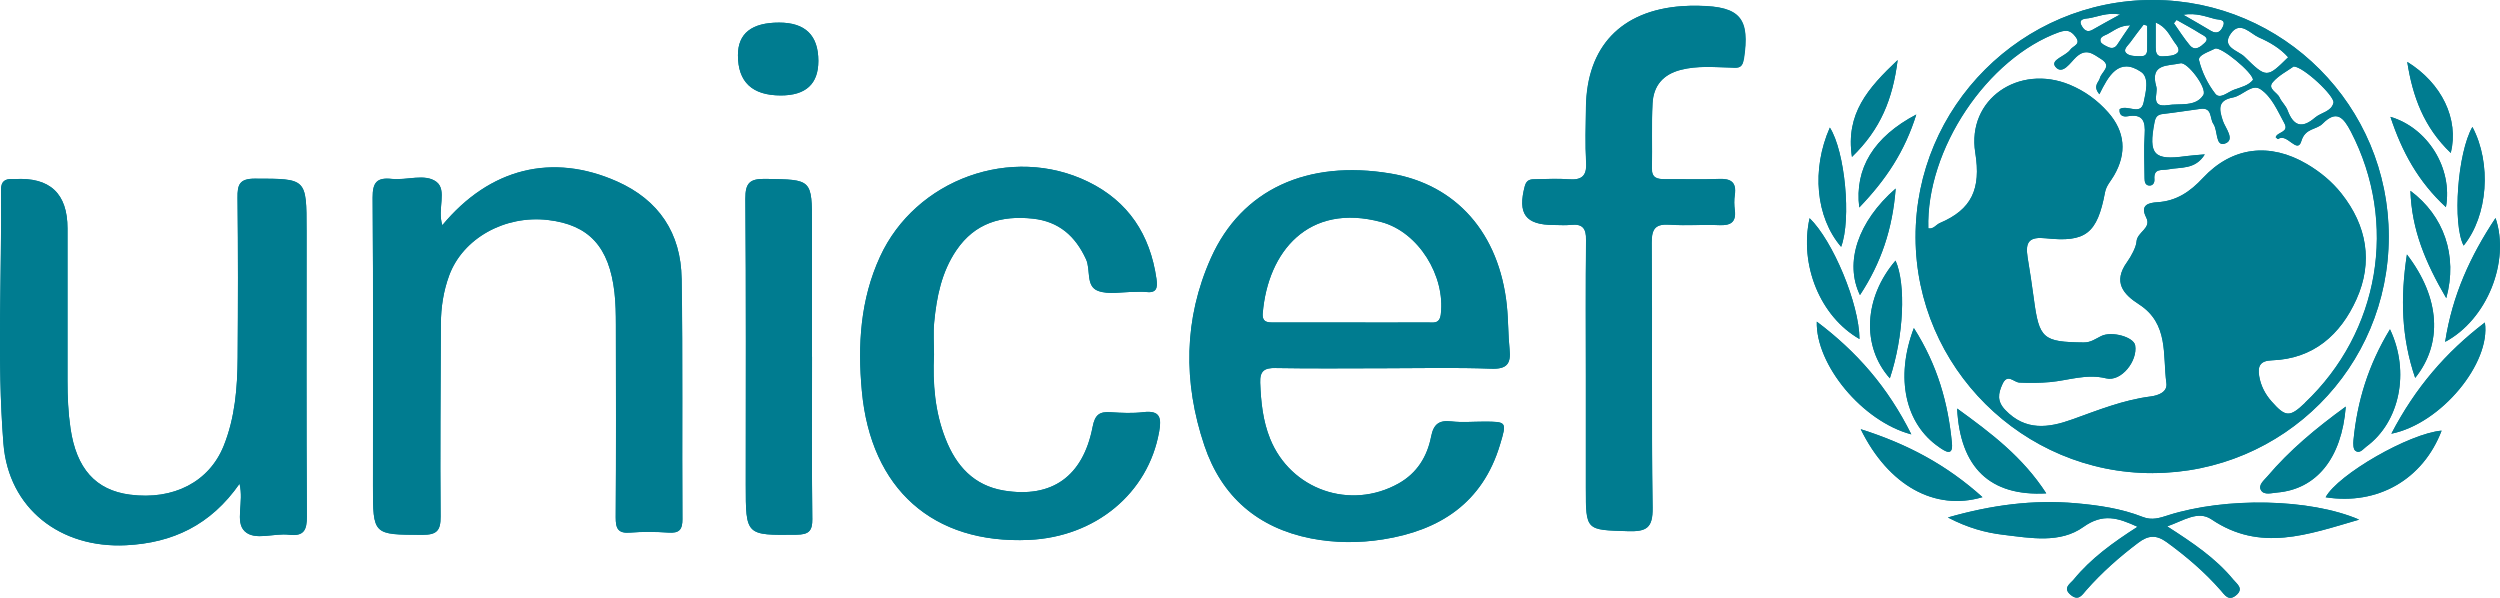
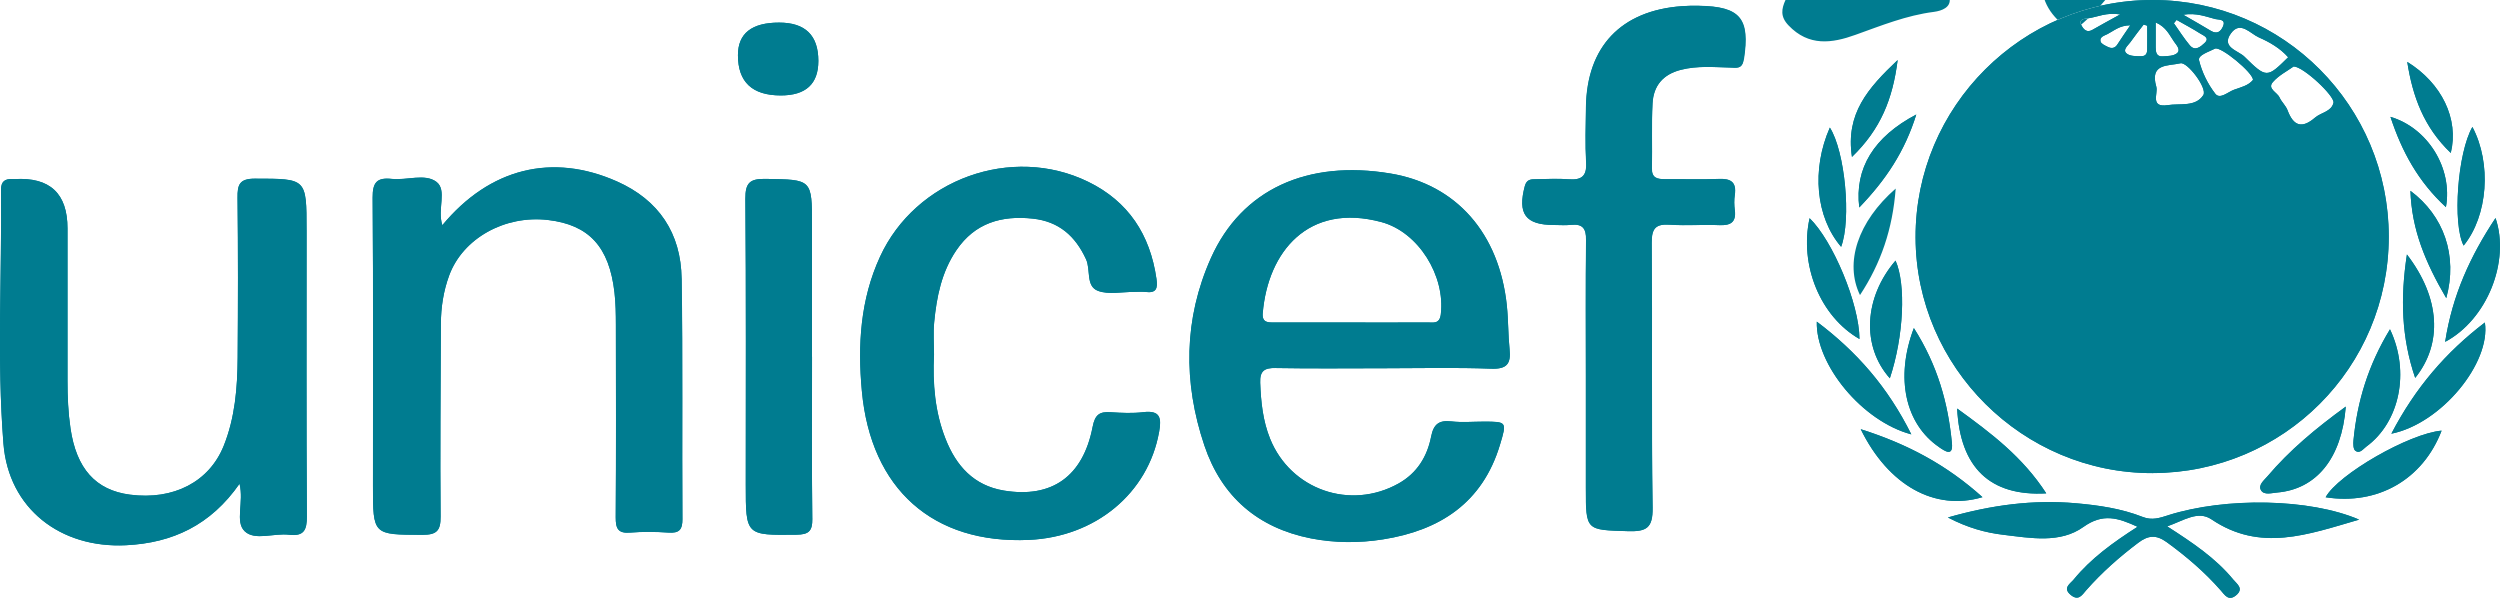
<svg xmlns="http://www.w3.org/2000/svg" id="Layer_2" data-name="Layer 2" viewBox="0 0 448 107.14">
  <defs>
    <style>
      .cls-1 {
        fill: #007c90;
        stroke-width: 0px;
      }
    </style>
  </defs>
  <g id="Layer_1-2" data-name="Layer 1">
    <g>
      <path class="cls-1" d="M447.2,39.07c-4.49,6.78-7.73,13.78-9.03,22.19,7.53-4,11.66-14.44,9.03-22.19ZM428.53,77.72c8.98-1.82,17.85-12.7,16.76-19.93-6.98,5.33-12.43,11.64-16.76,19.93ZM443.05,22.75c-2.66,4.61-3.6,17.39-1.57,21.26,4.34-5.36,5.04-14.72,1.57-21.26ZM431.38,11.09c.96,6.2,2.96,11.69,7.8,16.32,1.5-6.1-1.65-12.53-7.8-16.32ZM431.95,34.19c.23,7,2.7,12.86,6.42,19.23,2.09-7.64-.43-14.76-6.42-19.23ZM438.31,37.12c1.25-6.96-3.25-14.2-9.94-16.18,2.06,6.25,4.98,11.61,9.94,16.18ZM432.8,67.72c4.96-6.17,4.48-14.35-1.48-22.12-1.2,7.85-.97,14.91,1.48,22.12ZM422.07,80.76c.8.62,1.41-.31,2-.75,5.91-4.35,7.85-13.35,4.21-21-3.9,6.42-5.87,12.93-6.54,19.87-.06.63-.05,1.59.32,1.88ZM385.77,84.77c23.45-.07,42.28-18.93,42.29-42.36C428.07,19,409.2.05,385.82,0c-23.45-.05-42.62,19.11-42.55,42.55.06,23.26,19.22,42.29,42.51,42.23ZM418.16,18.43c-.39,1.6-2.24,1.72-3.32,2.66-2.33,2.01-3.86,1.5-4.91-1.33-.31-.83-1.07-1.48-1.44-2.3-.42-.93-2.23-1.55-1.2-2.74,1.07-1.24,2.66-2.03,3.73-2.81,1.74.01,7.42,5.34,7.14,6.51ZM399.79,5.97c1.67-2.3,3.46.05,4.99.73,1.93.84,3.81,1.93,5.26,3.56-3.78,3.72-3.87,3.8-7.83-.1-1.12-1.11-4.25-1.68-2.42-4.19ZM403.73,14.33c-.83,1.02-2.18,1.31-3.39,1.75-1.1.4-2.52,1.78-3.35.73-1.35-1.74-2.41-3.88-2.92-6.01-.23-.94,1.79-1.52,2.84-2.08.99-.52,6.89,4.34,6.82,5.6ZM397.01,3.42c.53.14,1.94-.05,1.35,1.31-.38.91-1.06,1.46-2.16.8-1.52-.92-3.07-1.79-4.97-2.89,2.36-.38,4.06.34,5.77.78ZM390.05,3.57c1.42.81,2.87,1.57,4.25,2.45.55.35,1.77.76.75,1.7-.67.62-1.68,1.53-2.63.41-1.05-1.25-1.92-2.64-2.86-3.97.16-.2.34-.4.5-.6ZM386.3,4.02c1.95.86,2.48,2.31,3.31,3.47.44.62,1.24,1.46.48,2.07-.61.49-1.7.49-2.58.54-1.09.06-1.21-.78-1.21-1.63v-4.45ZM390.73,11.34c1.24-.3,4.89,4.49,4.1,5.71-1.4,2.16-4.16,1.44-6.38,1.79-3.19.49-1.72-2.06-2.03-3.26-1.26-4.28,2.13-3.72,4.31-4.24ZM384.78,4.6c0,1.24.02,2.47,0,3.71-.01.77.12,1.76-1.05,1.76-.89,0-2.02.03-2.62-.47-.81-.66.19-1.4.62-2,.76-1.09,1.6-2.13,2.41-3.2.22.07.44.14.66.21ZM379.44,7.96c-.45.72-1.07.77-1.73.44-.49-.24-1.18-.55-1.29-.96-.23-.83.68-1.05,1.23-1.33,1.16-.59,2.17-1.56,4.1-1.58-.94,1.38-1.64,2.39-2.31,3.43ZM374.22,3.28c1.66-.25,3.24-1.09,5.73-.7-2.04,1.13-3.52,1.91-4.96,2.75-.96.57-1.55.02-1.94-.68-.74-1.3.62-1.29,1.17-1.38ZM369.06,5.76c1.33-.47,2.04-.27,2.86.79,1.12,1.43-.4,1.64-.9,2.35-.82,1.19-3.68,1.81-2.67,3.07,1.27,1.57,2.7-.81,3.71-1.74,1.82-1.68,3.05-.53,4.48.36,2.05,1.28.05,2.29-.22,3.41-.2.79-1.33,1.37-.1,2.89,1.59-3.22,3.46-6.73,7.48-4,1.53,1.04.83,3.72.45,5.49-.52,2.44-2.94.29-4.3,1.19-.13,1.08.57,1.42,1.42,1.27,2.78-.49,3.22.91,3.07,3.26-.17,2.61-.03,5.24-.02,7.86,0,.59.12,1.23.8,1.29.68.06,1.01-.49.96-1.12-.17-2.06,1.36-1.55,2.5-1.78,2.2-.44,4.82.1,6.53-2.68-1.39.13-2.4.18-3.41.32-5.73.81-6.72-.29-5.6-6.08.18-.94.53-1.37,1.48-1.48,2.26-.26,4.5-.62,6.75-.92,2.16-.29,1.64,1.7,2.32,2.69.83,1.19.34,4.09,2.04,3.54,1.96-.65.09-2.79-.34-4.08-.72-2.16-.92-3.68,1.81-4.19,1.74-.32,3.37-2.53,4.93-1.48,2.04,1.36,3.07,3.89,4.28,6.09.92,1.68-1.27,1.53-1.55,2.52.14.12.38.36.42.33,1.59-1.2,3.45,2.79,4.17.36.72-2.39,2.69-1.98,3.82-3.13,2.5-2.52,3.74-1.12,5.08,1.46,8.44,16.3,5.17,35.86-8.26,48.58-2.74,2.61-3.49,2.57-6-.27-1.16-1.31-1.94-2.83-2.22-4.54-.27-1.68.08-2.74,2.26-2.82,7.45-.25,12.32-4.58,15.18-10.96,3-6.66,1.87-13.16-2.69-18.92-1.7-2.15-3.82-3.9-6.21-5.3-6.62-3.89-13.38-3.11-18.61,2.5-2.3,2.47-4.75,4.14-8.16,4.35-1.59.1-3.15.49-2.02,2.71,1.03,2-1.61,2.57-1.73,4.37-.06.94-.94,2.61-1.67,3.62-2.63,3.64-.65,5.82,2.11,7.59,5.4,3.48,4.23,9.13,4.92,14.13.22,1.57-1.38,2.2-2.83,2.39-4.9.62-9.43,2.46-14.04,4.11-4.23,1.53-8.39,2.11-12.01-1.69-1.5-1.57-1.28-2.94-.51-4.62.92-2.02,2.01-.34,3.06-.29,1.81.08,3.64.07,5.45-.09,3.35-.3,6.53-1.54,10.08-.67,2.69.66,5.68-3.12,5.2-5.91-.26-1.49-4.19-2.61-6.1-1.66-1.01.5-1.85,1.16-3.13,1.14-7.3-.08-7.98-.66-8.93-7.83-.33-2.48-.71-4.96-1.12-7.43-.46-2.85.36-3.71,3.28-3.41,7.13.76,9.2-.83,10.6-8.26.23-1.19,1.04-2,1.6-2.98,2.33-4,2.01-7.87-1.05-11.33-1.91-2.16-4.2-3.83-6.88-4.94-9.08-3.76-18.47,2.55-16.92,12.18,1.05,6.52-.65,10.17-6.33,12.59-.7.29-1.16,1.15-2.09.96-.41-14.15,10.56-30.52,23.47-35.17ZM416.75,89.11c9.35,1.46,17.44-3.19,20.78-11.94-5.79.5-18.57,7.85-20.78,11.94ZM406.33,85.35c-.62.73-1.76,1.59-1.13,2.55.55.86,1.89.44,2.87.36,7.01-.61,11.56-6.08,12.29-15.4-5.4,3.93-10.06,7.81-14.03,12.49ZM388.55,92.33c-1.51.48-2.91.97-4.58.31-3.84-1.51-7.92-2.1-11.99-2.46-7.64-.68-15.09.31-22.93,2.55,3.52,1.84,6.73,2.73,9.99,3.11,4.85.58,10.13,1.57,14.29-1.41,3.5-2.5,6.17-1.66,9.71-.03-4.37,2.8-8.33,5.64-11.45,9.46-.62.75-2.03,1.51-.51,2.76,1.39,1.14,2.03-.01,2.75-.84,2.79-3.17,5.93-5.95,9.31-8.5,1.83-1.39,3.26-1.48,5.15-.11,3.52,2.56,6.79,5.35,9.65,8.62.73.83,1.41,2.01,2.76.88,1.44-1.2.14-2.02-.51-2.81-3.14-3.82-7.2-6.55-11.85-9.54,2.95-1.03,5.51-2.89,7.94-1.26,8.74,5.91,17.21,2.74,26.46.05-8.88-3.81-23.9-4.04-34.2-.79ZM366.69,88.41c-4.23-6.53-9.85-10.76-15.97-15.2.53,10.61,5.92,15.76,15.97,15.2ZM355.26,89.09c-6.36-5.72-13.35-9.5-21.82-12.18,4.96,10.09,13.27,14.72,21.82,12.18ZM347.48,80.12c1.03.71,2.55,1.79,2.31-.71-.68-7.15-2.57-13.94-6.82-20.62-3.41,8.98-1.5,17.23,4.52,21.33ZM333.18,37.18c4.8-4.99,8.14-10.02,10.22-16.66-7.59,3.99-11.08,9.64-10.22,16.66ZM339.68,46.7c-5.64,6.58-6.15,15.32-1.02,21.09,2.5-7.52,2.91-16.84,1.02-21.09ZM333.31,52.88c3.76-5.73,5.84-11.8,6.4-19.09-6.81,5.94-9.2,13.3-6.4,19.09ZM340.06,10.76c-5.34,5.06-9.35,9.59-8.19,17.36,5.13-4.96,7.3-10.34,8.19-17.36ZM325.57,57.64c-.21,7.68,8.11,17.86,16.94,20.2-4.24-8.51-9.79-14.82-16.94-20.2ZM333.22,60.75c-.05-6.33-4.76-17.59-8.94-21.65-1.85,8.35,1.87,17.6,8.94,21.65ZM327.91,22.86c-3.33,7.53-2.52,16.07,2.02,21.37,1.85-4.95.7-17.08-2.02-21.37ZM304.45,1.04c-1.02-.02-2.05,0-3.07.07-10.91.8-17.04,7.25-17.19,18.1-.05,3.3-.16,6.62.03,9.9.15,2.49-.84,3.2-3.15,3.02-1.92-.15-3.87-.04-5.8-.01-.9,0-1.7-.02-2.04,1.24-1.32,4.96.12,6.95,5.21,6.96,1.03,0,2.06.09,3.07-.02,2.1-.22,2.73.66,2.7,2.73-.1,8.2-.04,16.39-.04,24.59v19.81c0,7.69,0,7.53,7.57,7.76,3.3.1,4.45-.57,4.39-4.21-.23-15.82-.04-31.65-.16-47.47-.02-2.59.73-3.41,3.26-3.24,2.94.2,5.92-.05,8.87.08,2.01.08,3.03-.51,2.76-2.68-.11-.9-.13-1.84,0-2.73.34-2.35-.75-2.96-2.91-2.87-3.18.13-6.38.01-9.56.04-1.4,0-2.44-.16-2.39-1.99.1-3.87-.08-7.74.12-11.61.17-3.15,1.89-5.19,5.1-6,2.95-.75,5.88-.47,8.83-.4,1.12.03,2.13.32,2.41-1.46,1.13-7.32-.61-9.48-8.04-9.6ZM270.03,54.77c-1.37-12.99-9.07-21.7-20.84-23.67-14.93-2.5-26.69,2.87-32.18,15.12-4.91,10.97-4.99,22.32-1.18,33.63,3.09,9.16,9.56,14.74,19.07,16.63,4.28.84,8.64.86,12.93.18,10.21-1.61,17.84-6.55,20.97-16.97,1.24-4.11,1.22-4.12-2.89-4.13-1.94,0-3.9.18-5.81-.04-2.22-.26-3.2.49-3.64,2.71-.7,3.59-2.52,6.56-5.84,8.42-8.66,4.84-19.33,1.12-23.02-8.03-1.3-3.22-1.64-6.59-1.77-10.03-.08-2.11.74-2.68,2.78-2.64,6.49.12,12.98.04,19.47.04s12.77-.16,19.14.08c2.83.1,3.56-.9,3.29-3.48-.27-2.59-.21-5.23-.49-7.83ZM258.2,56.29c-.22,1.85-1.38,1.48-2.42,1.49-4.56.03-9.11.01-13.66.01-4.55,0-9.11,0-13.66,0-1.18,0-2.33.1-2.18-1.69.92-10.94,8.13-19.85,21.28-16.3,6.65,1.8,11.45,9.65,10.63,16.49ZM204.87,73.86c-1.91.23-3.87.14-5.8.01-2.02-.14-2.85.4-3.28,2.64-1.72,8.9-7.33,12.81-15.89,11.4-5.4-.89-8.56-4.42-10.46-9.26-1.92-4.84-2.33-9.94-2.07-15.1,0-1.94-.16-3.88.03-5.8.44-4.56,1.33-9.01,3.97-12.9,3.32-4.9,8.11-6.28,13.72-5.67,4.65.51,7.6,3.11,9.52,7.27.88,1.9-.1,4.84,2.17,5.68,1.92.7,4.28.17,6.44.18.68,0,1.38-.07,2.05.01,1.95.24,2.21-.63,1.96-2.37-1.14-7.89-5.01-13.85-12.23-17.37-13.72-6.7-30.93-.45-37.3,13.42-3.54,7.7-4.02,15.84-3.26,24.07,1.62,17.6,12.77,27.44,29.94,26.68,11.97-.54,21.36-8.38,23.32-19.33.44-2.48.25-3.93-2.84-3.56ZM139.62,4.05q-7.38,0-7.38,5.84,0,7.21,7.68,7.21,6.73,0,6.73-6.18,0-6.87-7.03-6.87ZM145.51,63.94v-23.55c0-8.32,0-8.2-8.31-8.33-2.8-.05-3.65.68-3.63,3.57.14,17.06.07,34.13.07,51.19,0,9.17,0,9.1,9.04,9,2.18-.03,2.93-.58,2.89-2.87-.12-9.67-.05-19.34-.05-29.01ZM122.15,49.93c-.12-8.11-4.06-14.07-11.59-17.41-11.57-5.13-22.77-2.42-31.29,7.85-.94-2.88.9-6.29-1.07-7.78-2.04-1.53-5.3-.23-7.99-.52-2.65-.29-3.45.62-3.43,3.36.13,17.19.06,34.39.06,51.59,0,8.9,0,8.8,8.86,8.83,2.57,0,3.28-.75,3.26-3.29-.1-11.5.01-23,.05-34.5.01-2.98.46-5.9,1.49-8.7,2.45-6.64,9.96-10.84,17.71-9.93,7.33.86,10.97,4.78,11.91,12.99.22,1.92.24,3.86.25,5.79.02,11.5.05,23-.03,34.5-.01,2,.4,2.93,2.62,2.74,2.26-.19,4.56-.16,6.83,0,1.92.13,2.52-.5,2.51-2.46-.09-14.35.08-28.7-.14-43.04ZM54.94,41.24c0-9.32,0-9.2-9.26-9.22-2.76,0-3.14,1.07-3.11,3.42.11,9.57.09,19.14.02,28.71-.04,5.36-.47,10.7-2.5,15.76-2.59,6.43-8.98,9.76-16.79,8.74-6.17-.8-9.61-4.69-10.66-11.87-.42-2.83-.54-5.66-.54-8.51v-27.34q0-9.39-9.48-8.83c-.12,0-.23.01-.34,0-1.38-.09-2.11.42-2.09,1.94.16,15.15-.76,30.34.43,45.44.92,11.69,10.23,18.81,21.96,18.23,8.34-.41,15.17-3.59,20.35-11.02.82,3.33-.86,6.81.93,8.52,1.81,1.73,5.24.29,7.94.62,2.67.32,3.21-.86,3.2-3.31-.1-17.09-.05-34.18-.05-51.26Z" />
-       <path class="cls-1" d="M385.82,0c-23.45-.05-42.62,19.11-42.55,42.55.06,23.26,19.22,42.29,42.51,42.23,23.45-.07,42.28-18.93,42.29-42.36C428.07,19,409.2.05,385.82,0ZM418.16,18.43c-.39,1.6-2.24,1.72-3.32,2.66-2.33,2.01-3.86,1.5-4.91-1.33-.31-.83-1.07-1.48-1.44-2.3-.42-.93-2.23-1.55-1.2-2.74,1.07-1.24,2.66-2.03,3.73-2.81,1.74.01,7.42,5.34,7.14,6.51ZM399.79,5.97c1.67-2.3,3.46.05,4.99.73,1.93.84,3.81,1.93,5.26,3.56-3.78,3.72-3.87,3.8-7.83-.1-1.12-1.11-4.25-1.68-2.42-4.19ZM403.73,14.33c-.83,1.02-2.18,1.31-3.39,1.75-1.1.4-2.52,1.78-3.35.73-1.35-1.74-2.41-3.88-2.92-6.01-.23-.94,1.79-1.52,2.84-2.08.99-.52,6.89,4.34,6.82,5.6ZM397.01,3.42c.53.14,1.94-.05,1.35,1.31-.38.91-1.06,1.46-2.16.8-1.52-.92-3.07-1.79-4.97-2.89,2.36-.38,4.06.34,5.77.78ZM390.05,3.57c1.42.81,2.87,1.57,4.25,2.45.55.35,1.77.76.75,1.7-.67.62-1.68,1.53-2.63.41-1.05-1.25-1.92-2.64-2.86-3.97.16-.2.34-.4.5-.6ZM386.3,4.02c1.95.86,2.48,2.31,3.31,3.47.44.62,1.24,1.46.48,2.07-.61.49-1.7.49-2.58.54-1.09.06-1.21-.78-1.21-1.63v-4.45ZM390.73,11.34c1.24-.3,4.89,4.49,4.1,5.71-1.4,2.16-4.16,1.44-6.38,1.79-3.19.49-1.72-2.06-2.03-3.26-1.26-4.28,2.13-3.72,4.31-4.24ZM384.78,4.6c0,1.24.02,2.47,0,3.71-.01.77.12,1.76-1.05,1.76-.89,0-2.02.03-2.62-.47-.81-.66.19-1.4.62-2,.76-1.09,1.6-2.13,2.41-3.2.22.07.44.14.66.21ZM379.44,7.96c-.45.72-1.07.77-1.73.44-.49-.24-1.18-.55-1.29-.96-.23-.83.68-1.05,1.23-1.33,1.16-.59,2.17-1.56,4.1-1.58-.94,1.38-1.64,2.39-2.31,3.43ZM374.22,3.28c1.66-.25,3.24-1.09,5.73-.7-2.04,1.13-3.52,1.91-4.96,2.75-.96.57-1.55.02-1.94-.68-.74-1.3.62-1.29,1.17-1.38ZM413.07,72.2c-2.74,2.61-3.49,2.57-6-.27-1.16-1.31-1.94-2.83-2.22-4.54-.27-1.68.08-2.74,2.26-2.82,7.45-.25,12.32-4.58,15.18-10.96,3-6.66,1.87-13.16-2.69-18.92-1.7-2.15-3.82-3.9-6.21-5.3-6.62-3.89-13.38-3.11-18.61,2.5-2.3,2.47-4.75,4.14-8.16,4.35-1.59.1-3.15.49-2.02,2.71,1.03,2-1.61,2.57-1.73,4.37-.06.94-.94,2.61-1.67,3.62-2.63,3.64-.65,5.82,2.11,7.59,5.4,3.48,4.23,9.13,4.92,14.13.22,1.57-1.38,2.2-2.83,2.39-4.9.62-9.43,2.46-14.04,4.11-4.23,1.53-8.39,2.11-12.01-1.69-1.5-1.57-1.28-2.94-.51-4.62.92-2.02,2.01-.34,3.06-.29,1.81.08,3.64.07,5.45-.09,3.35-.3,6.53-1.54,10.08-.67,2.69.66,5.68-3.12,5.2-5.91-.26-1.49-4.19-2.61-6.1-1.66-1.01.5-1.85,1.16-3.13,1.14-7.3-.08-7.98-.66-8.93-7.83-.33-2.48-.71-4.96-1.12-7.43-.46-2.85.36-3.71,3.28-3.41,7.13.76,9.2-.83,10.6-8.26.23-1.19,1.04-2,1.6-2.98,2.33-4,2.01-7.87-1.05-11.33-1.91-2.16-4.2-3.83-6.88-4.94-9.08-3.76-18.47,2.55-16.92,12.18,1.05,6.52-.65,10.17-6.33,12.59-.7.29-1.16,1.15-2.09.96-.41-14.15,10.56-30.52,23.47-35.17,1.33-.47,2.04-.27,2.86.79,1.12,1.43-.4,1.64-.9,2.35-.82,1.19-3.68,1.81-2.67,3.07,1.27,1.57,2.7-.81,3.71-1.74,1.82-1.68,3.05-.53,4.48.36,2.05,1.28.05,2.29-.22,3.41-.2.79-1.33,1.37-.1,2.89,1.59-3.22,3.46-6.73,7.48-4,1.53,1.04.83,3.72.45,5.49-.52,2.44-2.94.29-4.3,1.19-.13,1.08.57,1.42,1.42,1.27,2.78-.49,3.22.91,3.07,3.26-.17,2.61-.03,5.24-.02,7.86,0,.59.12,1.23.8,1.29.68.06,1.01-.49.96-1.12-.17-2.06,1.36-1.55,2.5-1.78,2.2-.44,4.82.1,6.53-2.68-1.39.13-2.4.18-3.41.32-5.73.81-6.72-.29-5.6-6.08.18-.94.53-1.37,1.48-1.48,2.26-.26,4.5-.62,6.75-.92,2.16-.29,1.64,1.7,2.32,2.69.83,1.19.34,4.09,2.04,3.54,1.96-.65.09-2.79-.34-4.08-.72-2.16-.92-3.68,1.81-4.19,1.74-.32,3.37-2.53,4.93-1.48,2.04,1.36,3.07,3.89,4.28,6.09.92,1.68-1.27,1.53-1.55,2.52.14.12.38.36.42.33,1.59-1.2,3.45,2.79,4.17.36.72-2.39,2.69-1.98,3.82-3.13,2.5-2.52,3.74-1.12,5.08,1.46,8.44,16.3,5.17,35.86-8.26,48.58Z" />
+       <path class="cls-1" d="M385.82,0c-23.45-.05-42.62,19.11-42.55,42.55.06,23.26,19.22,42.29,42.51,42.23,23.45-.07,42.28-18.93,42.29-42.36C428.07,19,409.2.05,385.82,0ZM418.16,18.43c-.39,1.6-2.24,1.72-3.32,2.66-2.33,2.01-3.86,1.5-4.91-1.33-.31-.83-1.07-1.48-1.44-2.3-.42-.93-2.23-1.55-1.2-2.74,1.07-1.24,2.66-2.03,3.73-2.81,1.74.01,7.42,5.34,7.14,6.51ZM399.79,5.97c1.67-2.3,3.46.05,4.99.73,1.93.84,3.81,1.93,5.26,3.56-3.78,3.72-3.87,3.8-7.83-.1-1.12-1.11-4.25-1.68-2.42-4.19ZM403.73,14.33c-.83,1.02-2.18,1.31-3.39,1.75-1.1.4-2.52,1.78-3.35.73-1.35-1.74-2.41-3.88-2.92-6.01-.23-.94,1.79-1.52,2.84-2.08.99-.52,6.89,4.34,6.82,5.6ZM397.01,3.42c.53.14,1.94-.05,1.35,1.31-.38.91-1.06,1.46-2.16.8-1.52-.92-3.07-1.79-4.97-2.89,2.36-.38,4.06.34,5.77.78ZM390.05,3.57c1.42.81,2.87,1.57,4.25,2.45.55.35,1.77.76.75,1.7-.67.62-1.68,1.53-2.63.41-1.05-1.25-1.92-2.64-2.86-3.97.16-.2.34-.4.5-.6ZM386.3,4.02c1.95.86,2.48,2.31,3.31,3.47.44.62,1.24,1.46.48,2.07-.61.49-1.7.49-2.58.54-1.09.06-1.21-.78-1.21-1.63v-4.45ZM390.73,11.34c1.24-.3,4.89,4.49,4.1,5.71-1.4,2.16-4.16,1.44-6.38,1.79-3.19.49-1.72-2.06-2.03-3.26-1.26-4.28,2.13-3.72,4.31-4.24ZM384.78,4.6c0,1.24.02,2.47,0,3.71-.01.77.12,1.76-1.05,1.76-.89,0-2.02.03-2.62-.47-.81-.66.19-1.4.62-2,.76-1.09,1.6-2.13,2.41-3.2.22.07.44.14.66.21ZM379.44,7.96c-.45.72-1.07.77-1.73.44-.49-.24-1.18-.55-1.29-.96-.23-.83.68-1.05,1.23-1.33,1.16-.59,2.17-1.56,4.1-1.58-.94,1.38-1.64,2.39-2.31,3.43ZM374.22,3.28c1.66-.25,3.24-1.09,5.73-.7-2.04,1.13-3.52,1.91-4.96,2.75-.96.57-1.55.02-1.94-.68-.74-1.3.62-1.29,1.17-1.38Zc-2.74,2.61-3.49,2.57-6-.27-1.16-1.31-1.94-2.83-2.22-4.54-.27-1.68.08-2.74,2.26-2.82,7.45-.25,12.32-4.58,15.18-10.96,3-6.66,1.87-13.16-2.69-18.92-1.7-2.15-3.82-3.9-6.21-5.3-6.62-3.89-13.38-3.11-18.61,2.5-2.3,2.47-4.75,4.14-8.16,4.35-1.59.1-3.15.49-2.02,2.71,1.03,2-1.61,2.57-1.73,4.37-.06.94-.94,2.61-1.67,3.62-2.63,3.64-.65,5.82,2.11,7.59,5.4,3.48,4.23,9.13,4.92,14.13.22,1.57-1.38,2.2-2.83,2.39-4.9.62-9.43,2.46-14.04,4.11-4.23,1.53-8.39,2.11-12.01-1.69-1.5-1.57-1.28-2.94-.51-4.62.92-2.02,2.01-.34,3.06-.29,1.81.08,3.64.07,5.45-.09,3.35-.3,6.53-1.54,10.08-.67,2.69.66,5.68-3.12,5.2-5.91-.26-1.49-4.19-2.61-6.1-1.66-1.01.5-1.85,1.16-3.13,1.14-7.3-.08-7.98-.66-8.93-7.83-.33-2.48-.71-4.96-1.12-7.43-.46-2.85.36-3.71,3.28-3.41,7.13.76,9.2-.83,10.6-8.26.23-1.19,1.04-2,1.6-2.98,2.33-4,2.01-7.87-1.05-11.33-1.91-2.16-4.2-3.83-6.88-4.94-9.08-3.76-18.47,2.55-16.92,12.18,1.05,6.52-.65,10.17-6.33,12.59-.7.29-1.16,1.15-2.09.96-.41-14.15,10.56-30.52,23.47-35.17,1.33-.47,2.04-.27,2.86.79,1.12,1.43-.4,1.64-.9,2.35-.82,1.19-3.68,1.81-2.67,3.07,1.27,1.57,2.7-.81,3.71-1.74,1.82-1.68,3.05-.53,4.48.36,2.05,1.28.05,2.29-.22,3.41-.2.79-1.33,1.37-.1,2.89,1.59-3.22,3.46-6.73,7.48-4,1.53,1.04.83,3.72.45,5.49-.52,2.44-2.94.29-4.3,1.19-.13,1.08.57,1.42,1.42,1.27,2.78-.49,3.22.91,3.07,3.26-.17,2.61-.03,5.24-.02,7.86,0,.59.12,1.23.8,1.29.68.06,1.01-.49.96-1.12-.17-2.06,1.36-1.55,2.5-1.78,2.2-.44,4.82.1,6.53-2.68-1.39.13-2.4.18-3.41.32-5.73.81-6.72-.29-5.6-6.08.18-.94.53-1.37,1.48-1.48,2.26-.26,4.5-.62,6.75-.92,2.16-.29,1.64,1.7,2.32,2.69.83,1.19.34,4.09,2.04,3.54,1.96-.65.09-2.79-.34-4.08-.72-2.16-.92-3.68,1.81-4.19,1.74-.32,3.37-2.53,4.93-1.48,2.04,1.36,3.07,3.89,4.28,6.09.92,1.68-1.27,1.53-1.55,2.52.14.12.38.36.42.33,1.59-1.2,3.45,2.79,4.17.36.72-2.39,2.69-1.98,3.82-3.13,2.5-2.52,3.74-1.12,5.08,1.46,8.44,16.3,5.17,35.86-8.26,48.58Z" />
      <path class="cls-1" d="M228.62,65.95c6.49.12,12.98.04,19.47.04s12.77-.16,19.14.08c2.83.1,3.56-.9,3.29-3.48-.27-2.59-.21-5.23-.49-7.83-1.37-12.99-9.07-21.7-20.84-23.67-14.93-2.5-26.69,2.87-32.18,15.12-4.91,10.97-4.99,22.32-1.18,33.63,3.09,9.16,9.56,14.74,19.07,16.63,4.28.84,8.64.86,12.93.18,10.21-1.61,17.84-6.55,20.97-16.97,1.24-4.11,1.22-4.12-2.89-4.13-1.94,0-3.9.18-5.81-.04-2.22-.26-3.2.49-3.64,2.71-.7,3.59-2.52,6.56-5.84,8.42-8.66,4.84-19.33,1.12-23.02-8.03-1.3-3.22-1.64-6.59-1.77-10.03-.08-2.11.74-2.68,2.78-2.64ZM226.29,56.1c.92-10.94,8.13-19.85,21.28-16.3,6.65,1.8,11.45,9.65,10.63,16.49-.22,1.85-1.38,1.48-2.42,1.49-4.56.03-9.11.01-13.66.01-4.55,0-9.11,0-13.66,0-1.18,0-2.33.1-2.18-1.69Z" />
      <path class="cls-1" d="M54.99,92.51c.01,2.46-.53,3.63-3.2,3.31-2.7-.33-6.12,1.12-7.94-.62-1.79-1.7-.11-5.19-.93-8.52-5.18,7.43-12.01,10.61-20.35,11.02-11.73.58-21.04-6.54-21.96-18.23-1.19-15.1-.27-30.29-.43-45.44-.02-1.52.7-2.03,2.09-1.94.12,0,.23,0,.34,0q9.48-.56,9.48,8.83v27.34c0,2.85.12,5.68.54,8.51,1.05,7.18,4.49,11.07,10.66,11.87,7.81,1.02,14.2-2.31,16.79-8.74,2.04-5.06,2.46-10.39,2.5-15.76.07-9.56.09-19.14-.02-28.71-.03-2.35.36-3.42,3.11-3.42,9.26.01,9.26-.1,9.26,9.22,0,17.08-.05,34.17.05,51.26Z" />
      <path class="cls-1" d="M122.29,92.97c.01,1.96-.59,2.59-2.51,2.46-2.27-.15-4.57-.18-6.83,0-2.22.19-2.63-.74-2.62-2.74.08-11.5.05-23,.03-34.5,0-1.94-.03-3.88-.25-5.79-.94-8.2-4.58-12.13-11.91-12.99-7.74-.9-15.26,3.29-17.71,9.93-1.03,2.8-1.48,5.72-1.49,8.7-.04,11.5-.15,23-.05,34.5.02,2.54-.68,3.3-3.26,3.29-8.86-.03-8.86.07-8.86-8.83,0-17.19.07-34.39-.06-51.59-.02-2.74.78-3.65,3.43-3.36,2.7.29,5.95-1.01,7.99.52,1.98,1.48.14,4.9,1.07,7.78,8.52-10.26,19.72-12.98,31.29-7.85,7.53,3.34,11.47,9.29,11.59,17.41.22,14.34.05,28.69.14,43.04Z" />
      <path class="cls-1" d="M207.71,77.42c-1.96,10.95-11.36,18.79-23.32,19.33-17.17.77-28.32-9.07-29.94-26.68-.76-8.23-.29-16.37,3.26-24.07,6.37-13.87,23.58-20.12,37.3-13.42,7.21,3.52,11.09,9.48,12.23,17.37.25,1.74,0,2.61-1.96,2.37-.67-.08-1.37,0-2.05-.01-2.16-.01-4.52.52-6.44-.18-2.26-.83-1.29-3.78-2.17-5.68-1.92-4.17-4.87-6.77-9.52-7.27-5.61-.61-10.4.77-13.72,5.67-2.64,3.89-3.54,8.35-3.97,12.9-.18,1.92-.03,3.87-.03,5.8-.25,5.16.16,10.26,2.07,15.1,1.9,4.84,5.06,8.37,10.46,9.26,8.55,1.41,14.16-2.5,15.89-11.4.43-2.24,1.26-2.78,3.28-2.64,1.93.13,3.89.22,5.8-.01,3.09-.38,3.28,1.07,2.84,3.56Z" />
      <path class="cls-1" d="M312.49,10.64c-.27,1.79-1.29,1.49-2.41,1.46-2.95-.07-5.88-.35-8.83.4-3.22.81-4.93,2.85-5.1,6-.21,3.87-.03,7.74-.12,11.61-.05,1.83.99,2,2.39,1.99,3.19-.03,6.38.09,9.56-.04,2.16-.09,3.25.52,2.91,2.87-.14.89-.12,1.83,0,2.73.27,2.17-.75,2.76-2.76,2.68-2.96-.12-5.93.12-8.87-.08-2.54-.17-3.28.64-3.26,3.24.12,15.82-.07,31.65.16,47.47.05,3.63-1.09,4.3-4.39,4.21-7.57-.23-7.57-.07-7.57-7.76v-19.81c0-8.2-.06-16.39.04-24.59.03-2.07-.6-2.95-2.7-2.73-1.01.11-2.05.02-3.07.02-5.08,0-6.53-2-5.21-6.96.34-1.26,1.14-1.23,2.04-1.24,1.94-.03,3.88-.14,5.8.01,2.31.18,3.3-.53,3.15-3.02-.19-3.28-.08-6.6-.03-9.9.15-10.86,6.28-17.3,17.19-18.1,1.02-.08,2.05-.09,3.07-.07,7.43.12,9.17,2.28,8.04,9.6Z" />
      <path class="cls-1" d="M145.57,92.95c.03,2.29-.71,2.85-2.89,2.87-9.04.1-9.04.16-9.04-9,0-17.06.07-34.13-.07-51.19-.02-2.89.83-3.62,3.63-3.57,8.31.13,8.31.01,8.31,8.33v23.55c0,9.67-.07,19.34.05,29.01Z" />
      <path class="cls-1" d="M388.36,94.32c4.65,2.99,8.71,5.72,11.85,9.54.65.79,1.95,1.61.51,2.81-1.35,1.13-2.03-.05-2.76-.88-2.87-3.27-6.14-6.06-9.65-8.62-1.89-1.37-3.32-1.28-5.15.11-3.38,2.55-6.52,5.32-9.31,8.5-.73.83-1.36,1.98-2.75.84-1.52-1.25-.12-2.01.51-2.76,3.12-3.81,7.08-6.66,11.45-9.46-3.54-1.62-6.21-2.46-9.71.03-4.16,2.98-9.44,1.99-14.29,1.41-3.26-.38-6.47-1.27-9.99-3.11,7.83-2.24,15.29-3.22,22.93-2.55,4.08.36,8.16.95,11.99,2.46,1.67.66,3.07.16,4.58-.31,10.3-3.26,25.32-3.02,34.2.79-9.25,2.69-17.72,5.86-26.46-.05-2.43-1.64-4.99.23-7.94,1.26Z" />
      <path class="cls-1" d="M146.65,10.92q0,6.18-6.73,6.18-7.68,0-7.68-7.21,0-5.84,7.38-5.84,7.03,0,7.03,6.87Z" />
      <path class="cls-1" d="M355.26,89.09c-8.55,2.54-16.86-2.09-21.82-12.18,8.47,2.68,15.46,6.46,21.82,12.18Z" />
      <path class="cls-1" d="M347.48,80.12c-6.01-4.1-7.93-12.35-4.52-21.33,4.26,6.68,6.14,13.47,6.82,20.62.24,2.5-1.27,1.42-2.31.71Z" />
      <path class="cls-1" d="M428.53,77.72c4.32-8.29,9.78-14.6,16.76-19.93,1.09,7.22-7.78,18.11-16.76,19.93Z" />
      <path class="cls-1" d="M437.54,77.17c-3.35,8.75-11.44,13.4-20.78,11.94,2.21-4.09,15-11.44,20.78-11.94Z" />
      <path class="cls-1" d="M342.51,77.84c-8.83-2.35-17.15-12.53-16.94-20.2,7.15,5.38,12.7,11.69,16.94,20.2Z" />
      <path class="cls-1" d="M424.07,80.01c-.6.44-1.2,1.37-2,.75-.38-.29-.38-1.25-.32-1.88.67-6.94,2.64-13.46,6.54-19.87,3.64,7.65,1.7,16.65-4.21,21Z" />
      <path class="cls-1" d="M366.69,88.41c-10.05.56-15.43-4.58-15.97-15.2,6.12,4.43,11.73,8.66,15.97,15.2Z" />
      <path class="cls-1" d="M420.37,72.86c-.74,9.32-5.29,14.79-12.29,15.4-.98.08-2.31.5-2.87-.36-.63-.96.51-1.82,1.13-2.55,3.97-4.68,8.63-8.57,14.03-12.49Z" />
      <path class="cls-1" d="M438.17,61.26c1.3-8.42,4.54-15.41,9.03-22.19,2.63,7.75-1.51,18.19-9.03,22.19Z" />
      <path class="cls-1" d="M333.22,60.75c-7.07-4.05-10.79-13.3-8.94-21.65,4.18,4.06,8.89,15.32,8.94,21.65Z" />
      <path class="cls-1" d="M432.8,67.72c-2.46-7.21-2.68-14.26-1.48-22.12,5.97,7.77,6.44,15.95,1.48,22.12Z" />
      <path class="cls-1" d="M338.66,67.79c-5.13-5.77-4.62-14.5,1.02-21.09,1.9,4.24,1.48,13.57-1.02,21.09Z" />
      <path class="cls-1" d="M329.93,44.23c-4.54-5.3-5.34-13.83-2.02-21.37,2.72,4.28,3.87,16.42,2.02,21.37Z" />
      <path class="cls-1" d="M441.49,44.01c-2.03-3.87-1.09-16.65,1.57-21.26,3.47,6.54,2.78,15.91-1.57,21.26Z" />
-       <path class="cls-1" d="M339.7,33.78c-.56,7.29-2.63,13.36-6.4,19.09-2.8-5.79-.41-13.16,6.4-19.09Z" />
      <path class="cls-1" d="M438.37,53.43c-3.72-6.38-6.19-12.23-6.42-19.23,5.99,4.47,8.5,11.6,6.42,19.23Z" />
      <path class="cls-1" d="M438.31,37.12c-4.96-4.57-7.88-9.93-9.94-16.18,6.69,1.98,11.19,9.22,9.94,16.18Z" />
      <path class="cls-1" d="M343.4,20.52c-2.08,6.64-5.43,11.67-10.22,16.66-.86-7.02,2.63-12.67,10.22-16.66Z" />
      <path class="cls-1" d="M340.06,10.76c-.89,7.01-3.06,12.4-8.19,17.36-1.16-7.77,2.85-12.29,8.19-17.36Z" />
      <path class="cls-1" d="M439.18,27.41c-4.84-4.62-6.83-10.12-7.8-16.32,6.15,3.79,9.3,10.22,7.8,16.32Z" />
    </g>
  </g>
</svg>